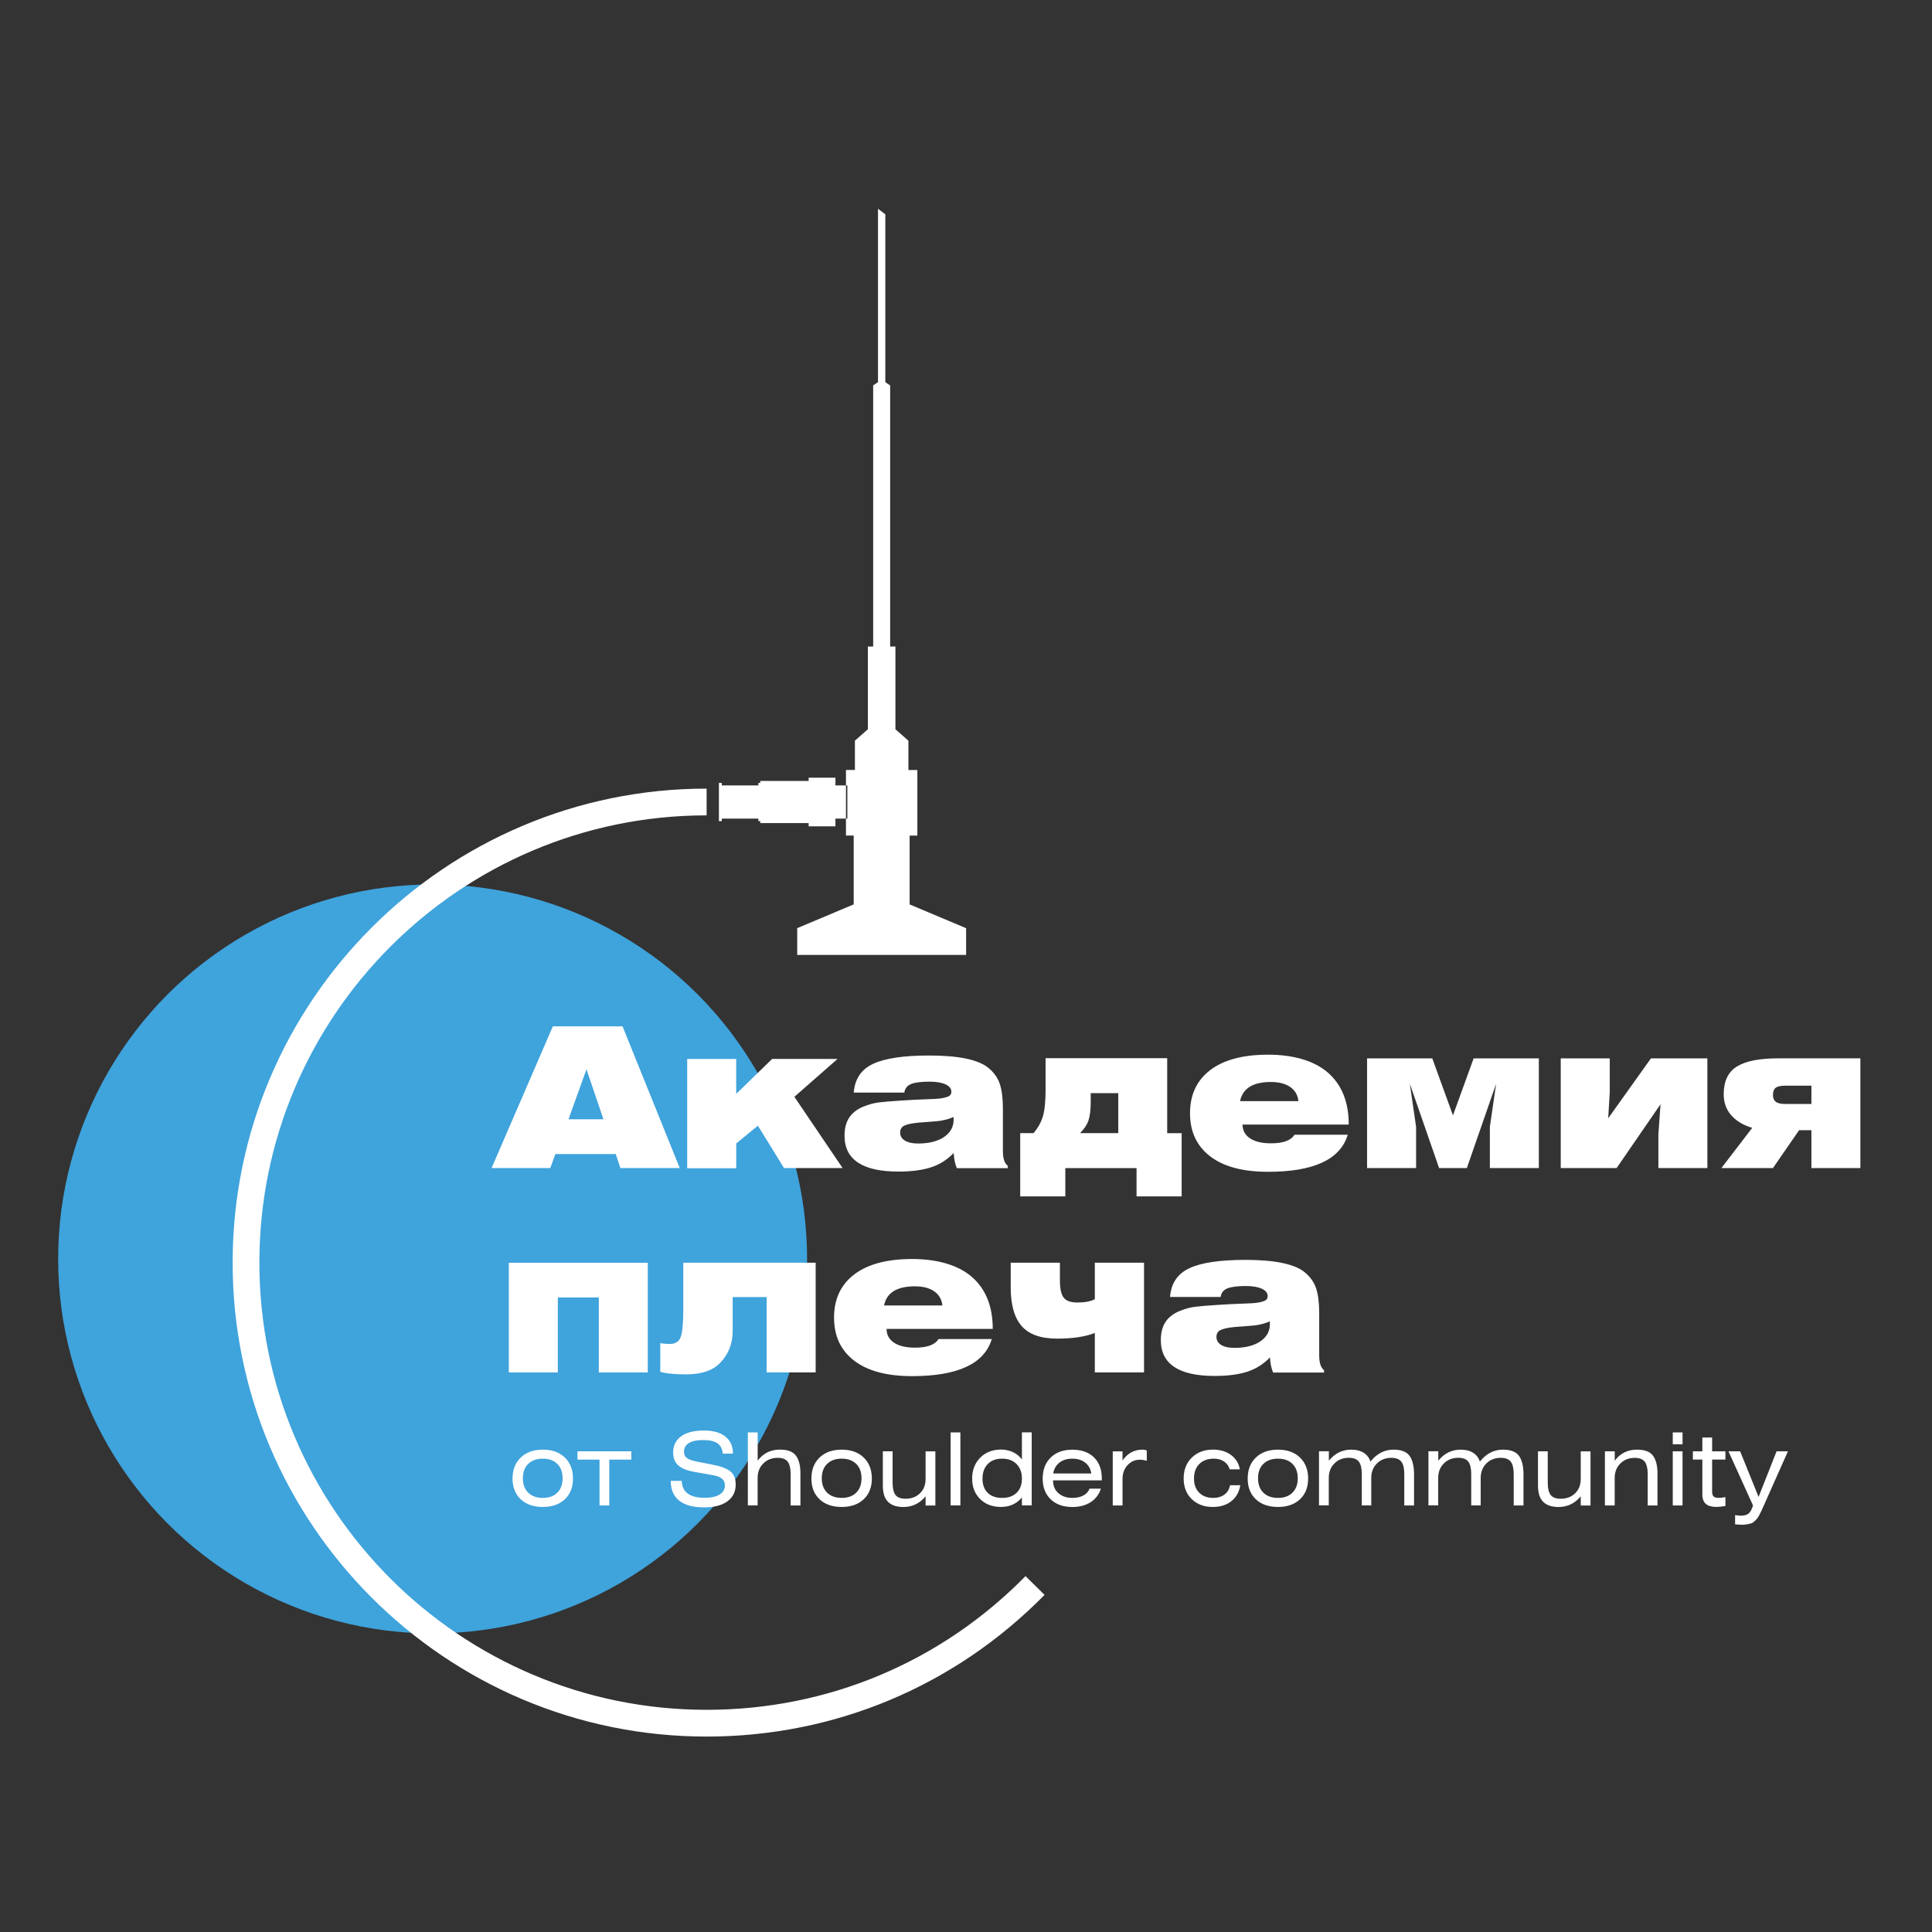
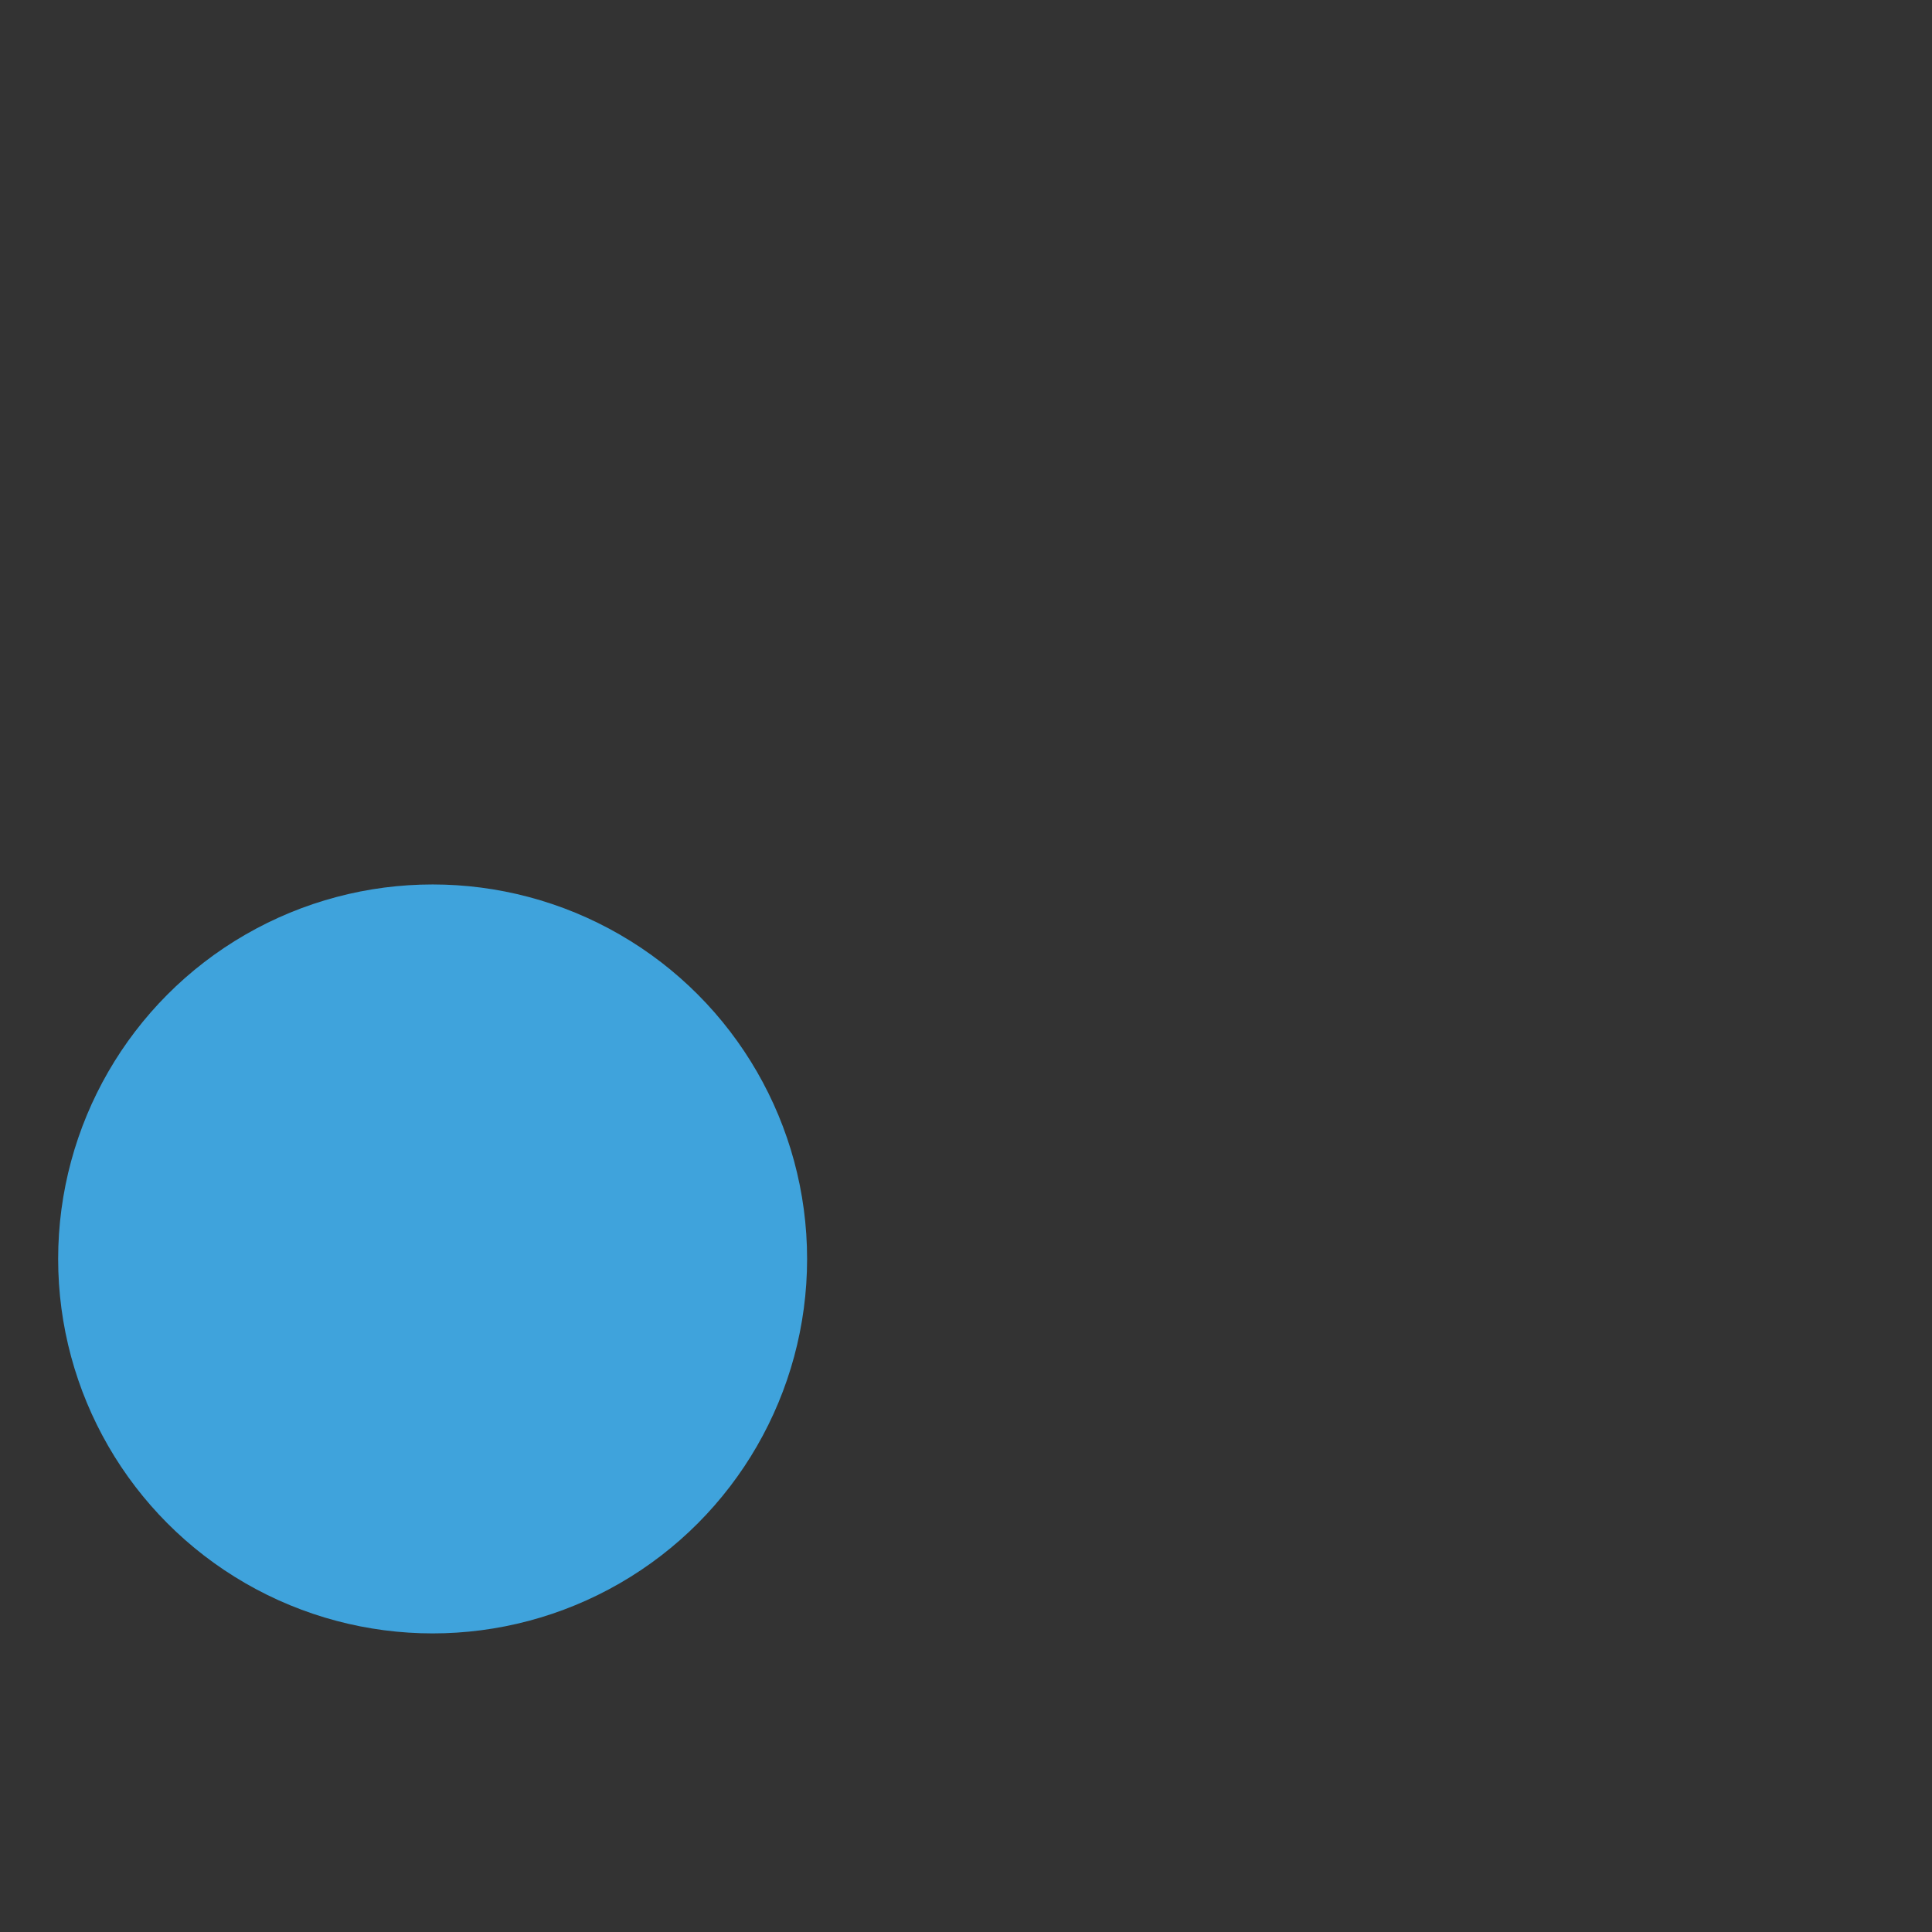
<svg xmlns="http://www.w3.org/2000/svg" id="Layer_1" data-name="Layer 1" viewBox="0 0 512 512">
  <rect x="0" y="0" width="512" height="512" fill="#333333" stroke="none" />
  <defs>
    <style> .cls-1 { fill: #3fa3dc; } .cls-1, .cls-2 { stroke-width: 0px; } .cls-2 { fill: #fff; } </style>
  </defs>
  <circle class="cls-1" cx="114.65" cy="333.63" r="99.24" />
-   <path class="cls-2" d="M190.52,207.48h.76v.66s9.69,0,9.69,0v-.65h.51v-.54h12.82s0-.86,0-.86h7.1v2.05s3.16,0,3.16,0v8.8s-3.16,0-3.16,0v2.05h-7.1v-.86h-12.82v-.54h-.51v-.65h-9.69v.66h-.76v-10.12ZM256.03,253.07v-7.09l-14.97-6.3v-18.24h2.05v-17.38h-2.37v-7.77l-3.44-3.02v-21.93h-1.4v-69.2l-1.28-.86v-44.48l-1.94-1.48v45.95l-1.28.86v69.2h-1.4v21.93l-3.44,3.02v7.77h-2.37v17.38h2.05v18.24l-14.97,6.3v7.09h44.76ZM187.26,460.21c-69.26,0-125.61-56.35-125.61-125.61s56.35-125.61,125.61-125.61v7.09c-65.35,0-118.52,53.17-118.52,118.52s53.17,118.52,118.52,118.52c32.04,0,62.05-12.58,84.51-35.43l5.05,4.97c-23.81,24.21-55.62,37.55-89.57,37.55ZM130.27,309.55l16.24-37.56h18.47l15.16,37.56h-15.73l-1.24-3.72h-15.99l-1.35,3.72h-15.57ZM150.66,296.62h9.26l-4.5-13.24-4.76,13.24ZM182.11,309.6v-28.97h12.99v9.26l9.52-9.26h17.33l-11.43,10.04,12.78,18.88h-15.52l-6.93-11.23-5.74,4.71v6.57h-12.99ZM252.73,305.57c-1.73,1.79-3.74,3.06-6.05,3.8-2.31.74-5.17,1.11-8.59,1.11-9.52,0-14.28-3.17-14.28-9.52,0-2.17.52-3.91,1.55-5.22.86-1.07,2.02-1.9,3.47-2.48,1.45-.59,2.81-.96,4.09-1.11,1.28-.16,3.22-.32,5.85-.49,1.1-.07,2.29-.14,3.57-.21,1.28-.07,2.3-.11,3.08-.13.78-.02,1.58-.05,2.41-.1.83-.05,1.47-.12,1.94-.21s.9-.2,1.29-.34c.4-.14.67-.32.83-.54.16-.22.23-.51.23-.85,0-.79-.51-1.43-1.53-1.91-1.02-.48-2.44-.72-4.27-.72-2.21,0-3.83.21-4.86.62s-1.64,1.17-1.81,2.28h-13.4c.28-3.62,1.99-6.16,5.15-7.63,3.16-1.47,8.1-2.2,14.82-2.2,7.66,0,12.85,1.05,15.57,3.16,1.55,1.24,2.6,2.69,3.16,4.35.55,1.66.83,3.86.83,6.62v11.23c0,1.93.43,3.23,1.29,3.88v.62h-13.5c-.48-1.14-.76-2.47-.83-3.98ZM252.67,296c-.62.31-1.34.56-2.15.75-.81.19-1.48.31-2.02.36-.54.05-1.39.12-2.56.21-1.17.09-1.98.15-2.43.18-1.83.17-3.11.44-3.85.8-.74.36-1.11.97-1.11,1.84s.41,1.6,1.24,2.12c.83.52,2,.78,3.52.78,2.9,0,5.19-.58,6.88-1.73,1.69-1.16,2.53-2.68,2.53-4.58,0-.31-.02-.55-.05-.72ZM270.37,300.29h3.52c1.17-1.35,2-2.82,2.48-4.42.48-1.6.72-3.94.72-7.01v-8.43h32.23v19.87h3.83v16.76h-11.95v-7.5h-18.88v7.5h-11.95v-16.76ZM296.34,289.69h-7.29v2.22c0,2.17-.2,3.85-.59,5.02-.4,1.17-1.15,2.29-2.25,3.36h10.14v-10.61ZM357.17,300.71c-1.97,6.55-9,9.83-21.11,9.83-6.66,0-11.77-1.36-15.34-4.09s-5.35-6.54-5.35-11.43,1.78-8.71,5.35-11.43,8.68-4.09,15.34-4.09,12.27,1.6,15.91,4.81c3.64,3.21,5.46,7.78,5.46,13.71h-28.14c0,1.55.65,2.77,1.97,3.65,1.31.88,3.17,1.32,5.59,1.32,3.21,0,5.28-.76,6.21-2.28h14.12ZM328.62,291.81h15.47c-.17-1.62-.9-2.87-2.17-3.75-1.28-.88-2.98-1.32-5.12-1.32-4.76,0-7.48,1.69-8.17,5.07ZM362.29,280.48h17.28l5.48,15.11,5.48-15.11h17.28v29.07h-12.98v-10.92l1.66-11.43-7.76,22.35h-7.35l-7.76-22.35,1.66,11.43v10.92h-12.99v-29.07ZM413.61,309.55v-29.07h12.99v8.95l-.41,6.93,11.33-15.88h14.95v29.07h-12.98v-8.95l.57-7.97-11.64,16.92h-14.8ZM493.02,280.48v29.07h-12.98v-10.04h-3.26l-6.93,10.04h-13.66l8.17-10.66c-2.35-.69-4.19-1.79-5.54-3.31s-2.02-3.38-2.02-5.59c0-3.45,1.16-5.9,3.49-7.35,2.33-1.45,5.99-2.17,10.99-2.17h21.73ZM480.04,292.58v-4.86h-6.93c-1.24,0-2.1.19-2.56.57s-.7,1.02-.7,1.91c0,.79.25,1.39.75,1.78.5.4,1.37.59,2.61.59h6.83ZM138,386.26c1.45-1.39,3.4-2.09,5.85-2.09s4.4.7,5.84,2.09c1.44,1.4,2.16,3.25,2.16,5.56s-.72,4.15-2.16,5.5c-1.44,1.36-3.39,2.04-5.84,2.04s-4.43-.68-5.86-2.04c-1.44-1.36-2.16-3.19-2.16-5.5s.72-4.16,2.17-5.56ZM147.7,387.95c-.93-.92-2.22-1.39-3.85-1.39s-2.92.46-3.87,1.39c-.94.92-1.41,2.2-1.41,3.81s.47,2.89,1.41,3.81c.94.92,2.23,1.39,3.87,1.39s2.92-.46,3.85-1.39c.93-.92,1.4-2.19,1.4-3.81s-.47-2.89-1.4-3.81ZM153.05,384.62h14.26v2.19h-5.84v12.16h-2.59v-12.16h-5.84v-2.19ZM194.26,385.23h-2.72c-.09-1.24-.56-2.15-1.4-2.73-.84-.58-2.11-.87-3.8-.87s-2.93.27-3.79.8c-.85.53-1.28,1.29-1.28,2.27,0,.76.27,1.34.8,1.72.53.38,1.41.69,2.64.92l4.24.83c2.13.41,3.67,1,4.61,1.76.94.76,1.41,1.93,1.41,3.49,0,1.88-.73,3.36-2.19,4.44-1.46,1.08-3.53,1.61-6.21,1.61-2.9,0-5.09-.6-6.58-1.79s-2.24-2.94-2.24-5.25h2.91c.11,3,2.13,4.5,6.08,4.5,1.72,0,3.05-.29,3.97-.87.92-.58,1.39-1.38,1.39-2.41,0-.78-.26-1.39-.79-1.81-.52-.43-1.37-.74-2.55-.93l-4.77-.85c-1.92-.34-3.33-.91-4.24-1.72-.91-.81-1.36-1.94-1.36-3.4,0-1.83.7-3.26,2.09-4.29,1.4-1.03,3.42-1.55,6.06-1.55,2.47,0,4.37.53,5.7,1.6s2,2.58,2,4.53ZM200.79,379.6v7.49c1.47-1.96,3.44-2.93,5.89-2.93,2.04,0,3.46.53,4.25,1.6.79,1.07,1.19,2.62,1.19,4.67v8.53h-2.59v-8.32c0-1.49-.26-2.58-.77-3.27-.52-.68-1.4-1.03-2.67-1.03-1.53,0-2.79.49-3.8,1.48-1,.99-1.51,2.27-1.51,3.85v7.28h-2.59v-19.35h2.59ZM217.2,386.26c1.45-1.39,3.4-2.09,5.85-2.09s4.4.7,5.84,2.09c1.44,1.4,2.16,3.25,2.16,5.56s-.72,4.15-2.16,5.5c-1.44,1.36-3.39,2.04-5.84,2.04s-4.43-.68-5.86-2.04c-1.44-1.36-2.16-3.19-2.16-5.5s.72-4.16,2.17-5.56ZM226.91,387.95c-.93-.92-2.22-1.39-3.85-1.39s-2.92.46-3.87,1.39c-.94.92-1.41,2.2-1.41,3.81s.47,2.89,1.41,3.81c.94.92,2.23,1.39,3.87,1.39s2.92-.46,3.85-1.39c.93-.92,1.4-2.19,1.4-3.81s-.47-2.89-1.4-3.81ZM233.96,384.62h2.59v8.34c0,1.49.26,2.57.77,3.23.52.66,1.4.99,2.67.99,1.55,0,2.82-.48,3.81-1.44,1-.96,1.49-2.23,1.49-3.81v-7.3h2.59v14.34h-2.59v-2.43c-1.55,1.88-3.51,2.83-5.89,2.83-1.78,0-3.13-.45-4.05-1.36-.92-.91-1.39-2.34-1.39-4.29v-9.09ZM254.51,379.6v19.35h-2.59v-19.35h2.59ZM273.41,379.6v19.35h-2.59v-2.11c-1.39,1.67-3.23,2.51-5.54,2.51s-4.12-.69-5.53-2.08c-1.41-1.39-2.12-3.2-2.12-5.44s.71-4.08,2.13-5.52c1.42-1.44,3.27-2.16,5.54-2.16,1.16,0,2.23.24,3.21.71s1.75,1.12,2.31,1.93v-7.2h2.59ZM269.41,388c-.94-.96-2.22-1.44-3.84-1.44s-2.89.48-3.81,1.43c-.92.95-1.39,2.24-1.39,3.85s.46,2.88,1.37,3.77c.92.9,2.19,1.35,3.83,1.35s2.92-.45,3.85-1.36c.93-.91,1.4-2.16,1.4-3.76s-.47-2.88-1.41-3.84ZM291.99,392.32h-12.93c0,1.4.47,2.53,1.41,3.37.94.84,2.18,1.27,3.71,1.27,1.14,0,2.11-.21,2.92-.64.81-.43,1.35-1.03,1.64-1.81h3.01c-.5,1.55-1.41,2.74-2.73,3.59-1.32.84-2.94,1.27-4.84,1.27-2.42,0-4.33-.68-5.74-2.04s-2.12-3.19-2.12-5.5.71-4.19,2.13-5.57c1.42-1.39,3.33-2.08,5.73-2.08s4.37.68,5.74,2.04c1.38,1.36,2.07,3.23,2.07,5.61v.51ZM279.11,390.48h10.1c-.2-1.23-.74-2.19-1.63-2.88-.89-.69-2.03-1.04-3.41-1.04s-2.5.35-3.4,1.04c-.9.69-1.45,1.65-1.67,2.88ZM297.48,384.62v2.43c1.33-1.92,3.09-2.88,5.28-2.88.46,0,.84.08,1.15.24v2.72c-.66-.2-1.28-.29-1.87-.29-1.26,0-2.34.48-3.23,1.44-.89.96-1.33,2.19-1.33,3.68v7.01h-2.59v-14.34h2.59ZM328.57,389.39h-2.69c-.25-.89-.75-1.58-1.49-2.08-.75-.5-1.64-.75-2.69-.75-1.64,0-2.92.47-3.87,1.41-.94.94-1.41,2.23-1.41,3.87s.47,2.83,1.4,3.75,2.16,1.37,3.69,1.37c1.19,0,2.19-.3,2.99-.89.8-.59,1.29-1.42,1.47-2.47h2.72c-.3,1.81-1.1,3.23-2.39,4.24-1.29,1.01-2.92,1.52-4.89,1.52-2.29,0-4.15-.69-5.58-2.07-1.43-1.38-2.15-3.2-2.15-5.48s.72-4.12,2.16-5.53c1.44-1.41,3.31-2.12,5.62-2.12,1.88,0,3.47.47,4.75,1.41,1.28.94,2.07,2.21,2.37,3.81ZM332.82,386.26c1.45-1.39,3.4-2.09,5.85-2.09s4.4.7,5.84,2.09c1.44,1.4,2.16,3.25,2.16,5.56s-.72,4.15-2.16,5.5c-1.44,1.36-3.39,2.04-5.84,2.04s-4.43-.68-5.86-2.04c-1.44-1.36-2.16-3.19-2.16-5.5s.72-4.16,2.17-5.56ZM342.52,387.95c-.93-.92-2.22-1.39-3.85-1.39s-2.92.46-3.87,1.39c-.94.92-1.41,2.2-1.41,3.81s.47,2.89,1.41,3.81c.94.92,2.23,1.39,3.87,1.39s2.92-.46,3.85-1.39c.93-.92,1.4-2.19,1.4-3.81s-.47-2.89-1.4-3.81ZM352.16,384.62v2.48c1.6-1.96,3.57-2.93,5.92-2.93,1.33,0,2.44.28,3.32.84.88.56,1.47,1.34,1.77,2.33,1.71-2.12,3.74-3.17,6.1-3.17,2.06,0,3.49.55,4.28,1.65.79,1.1,1.19,2.75,1.19,4.93v8.21h-2.59v-8.32c0-1.49-.26-2.58-.77-3.27-.52-.68-1.4-1.03-2.67-1.03-1.53,0-2.79.49-3.8,1.48-1,.99-1.51,2.27-1.51,3.85v7.28h-2.51v-8.32c0-1.49-.26-2.58-.77-3.27-.52-.68-1.4-1.03-2.67-1.03-1.53,0-2.79.49-3.8,1.48-1,.99-1.51,2.27-1.51,3.85v7.28h-2.59v-14.34h2.59ZM381.16,384.62v2.48c1.6-1.96,3.57-2.93,5.92-2.93,1.33,0,2.44.28,3.32.84.88.56,1.47,1.34,1.77,2.33,1.71-2.12,3.74-3.17,6.1-3.17,2.06,0,3.49.55,4.28,1.65.79,1.1,1.19,2.75,1.19,4.93v8.21h-2.59v-8.32c0-1.49-.26-2.58-.77-3.27-.52-.68-1.4-1.03-2.67-1.03-1.53,0-2.79.49-3.8,1.48-1,.99-1.51,2.27-1.51,3.85v7.28h-2.51v-8.32c0-1.49-.26-2.58-.77-3.27-.52-.68-1.4-1.03-2.67-1.03-1.53,0-2.79.49-3.8,1.48-1,.99-1.51,2.27-1.51,3.85v7.28h-2.59v-14.34h2.59ZM407.58,384.62h2.59v8.34c0,1.49.26,2.57.77,3.23.52.66,1.4.99,2.67.99,1.55,0,2.82-.48,3.81-1.44,1-.96,1.49-2.23,1.49-3.81v-7.3h2.59v14.34h-2.59v-2.43c-1.55,1.88-3.51,2.83-5.89,2.83-1.78,0-3.13-.45-4.05-1.36-.92-.91-1.39-2.34-1.39-4.29v-9.09ZM427.92,384.62v2.48c1.47-1.96,3.44-2.93,5.89-2.93,2.04,0,3.46.53,4.25,1.6.79,1.07,1.19,2.62,1.19,4.67v8.53h-2.59v-8.32c0-1.49-.26-2.58-.77-3.27-.52-.68-1.4-1.03-2.67-1.03-1.53,0-2.79.49-3.8,1.48-1,.99-1.51,2.27-1.51,3.85v7.28h-2.59v-14.34h2.59ZM445.89,382.75h-2.59v-3.15h2.59v3.15ZM445.89,384.62v14.34h-2.59v-14.34h2.59ZM451.14,380.96h2.59v3.65h3.52v2.19h-3.52v8.5c0,.6.13,1.03.4,1.28.27.25.72.37,1.36.37.55,0,1.14-.07,1.76-.21v2.37c-1.05.16-1.85.24-2.4.24-1.26,0-2.2-.27-2.8-.81-.6-.54-.91-1.37-.91-2.49v-9.25h-2.51v-2.19h2.51v-3.65ZM458.07,384.62h3.09l4.88,12.08,4.77-12.08h3.01l-6.34,14.24c-.32.71-.55,1.22-.69,1.53-.14.31-.34.7-.59,1.17-.25.47-.46.8-.64.99-.18.19-.4.41-.68.67-.28.26-.56.43-.87.51-.3.08-.65.16-1.04.23-.39.07-.84.11-1.36.11-.48,0-1.08-.04-1.79-.11v-2.45c.66.11,1.16.16,1.52.16.92,0,1.62-.2,2.08-.59.46-.39.84-1.09,1.15-2.11l-6.5-14.34ZM134.84,363.71v-29.07h36.83v29.07h-12.98v-19.87h-10.86v19.87h-12.99ZM181.09,334.63h35.07v29.07h-12.99v-19.97h-9v9c0,3.28-1.07,6.05-3.21,8.33-1.97,2.1-4.98,3.16-9.05,3.16-3.1,0-5.41-.22-6.93-.67v-7.6c.79.14,1.64.21,2.53.21,1.45,0,2.41-.6,2.87-1.81s.7-3.62.7-7.24v-12.47ZM262.83,354.86c-1.97,6.55-9,9.83-21.11,9.83-6.66,0-11.77-1.36-15.34-4.09s-5.35-6.54-5.35-11.43,1.78-8.71,5.35-11.43,8.68-4.09,15.34-4.09,12.27,1.6,15.91,4.81c3.64,3.21,5.46,7.78,5.46,13.71h-28.14c0,1.55.65,2.77,1.97,3.65,1.31.88,3.17,1.32,5.59,1.32,3.21,0,5.28-.76,6.21-2.28h14.12ZM234.27,345.96h15.47c-.17-1.62-.9-2.87-2.17-3.75-1.28-.88-2.98-1.32-5.12-1.32-4.76,0-7.48,1.69-8.17,5.07ZM303.18,334.63v29.07h-13.04v-10.45c-2.55,1-5.88,1.5-9.98,1.5-4.31,0-7.44-1.1-9.39-3.31-1.95-2.21-2.92-5.64-2.92-10.29v-6.52h13.04v4.81c0,2.07.33,3.54.98,4.42.65.88,1.88,1.32,3.67,1.32,1.93,0,3.47-.29,4.6-.88v-9.67h13.04ZM336.55,359.73c-1.73,1.79-3.74,3.06-6.05,3.8-2.31.74-5.17,1.11-8.59,1.11-9.52,0-14.28-3.17-14.28-9.52,0-2.17.52-3.91,1.55-5.22.86-1.07,2.02-1.9,3.47-2.48,1.45-.59,2.81-.96,4.09-1.11,1.28-.16,3.22-.32,5.85-.49,1.1-.07,2.29-.14,3.57-.21,1.28-.07,2.3-.11,3.08-.13.78-.02,1.58-.05,2.41-.1.83-.05,1.47-.12,1.94-.21s.9-.2,1.29-.34c.4-.14.67-.32.83-.54.16-.22.23-.51.23-.85,0-.79-.51-1.43-1.53-1.91-1.02-.48-2.44-.72-4.27-.72-2.21,0-3.83.21-4.86.62s-1.64,1.17-1.81,2.28h-13.4c.28-3.62,1.99-6.16,5.15-7.63,3.16-1.47,8.1-2.2,14.82-2.2,7.66,0,12.85,1.05,15.57,3.16,1.55,1.24,2.6,2.69,3.16,4.35.55,1.66.83,3.86.83,6.62v11.23c0,1.93.43,3.23,1.29,3.88v.62h-13.5c-.48-1.14-.76-2.47-.83-3.98ZM336.49,350.16c-.62.31-1.34.56-2.15.75-.81.19-1.48.31-2.02.36-.54.05-1.39.12-2.56.21-1.17.09-1.98.15-2.43.18-1.83.17-3.11.44-3.85.8-.74.36-1.11.97-1.11,1.84s.41,1.6,1.24,2.12c.83.52,2,.78,3.52.78,2.9,0,5.19-.58,6.88-1.73,1.69-1.16,2.53-2.68,2.53-4.58,0-.31-.02-.55-.05-.72Z" />
</svg>